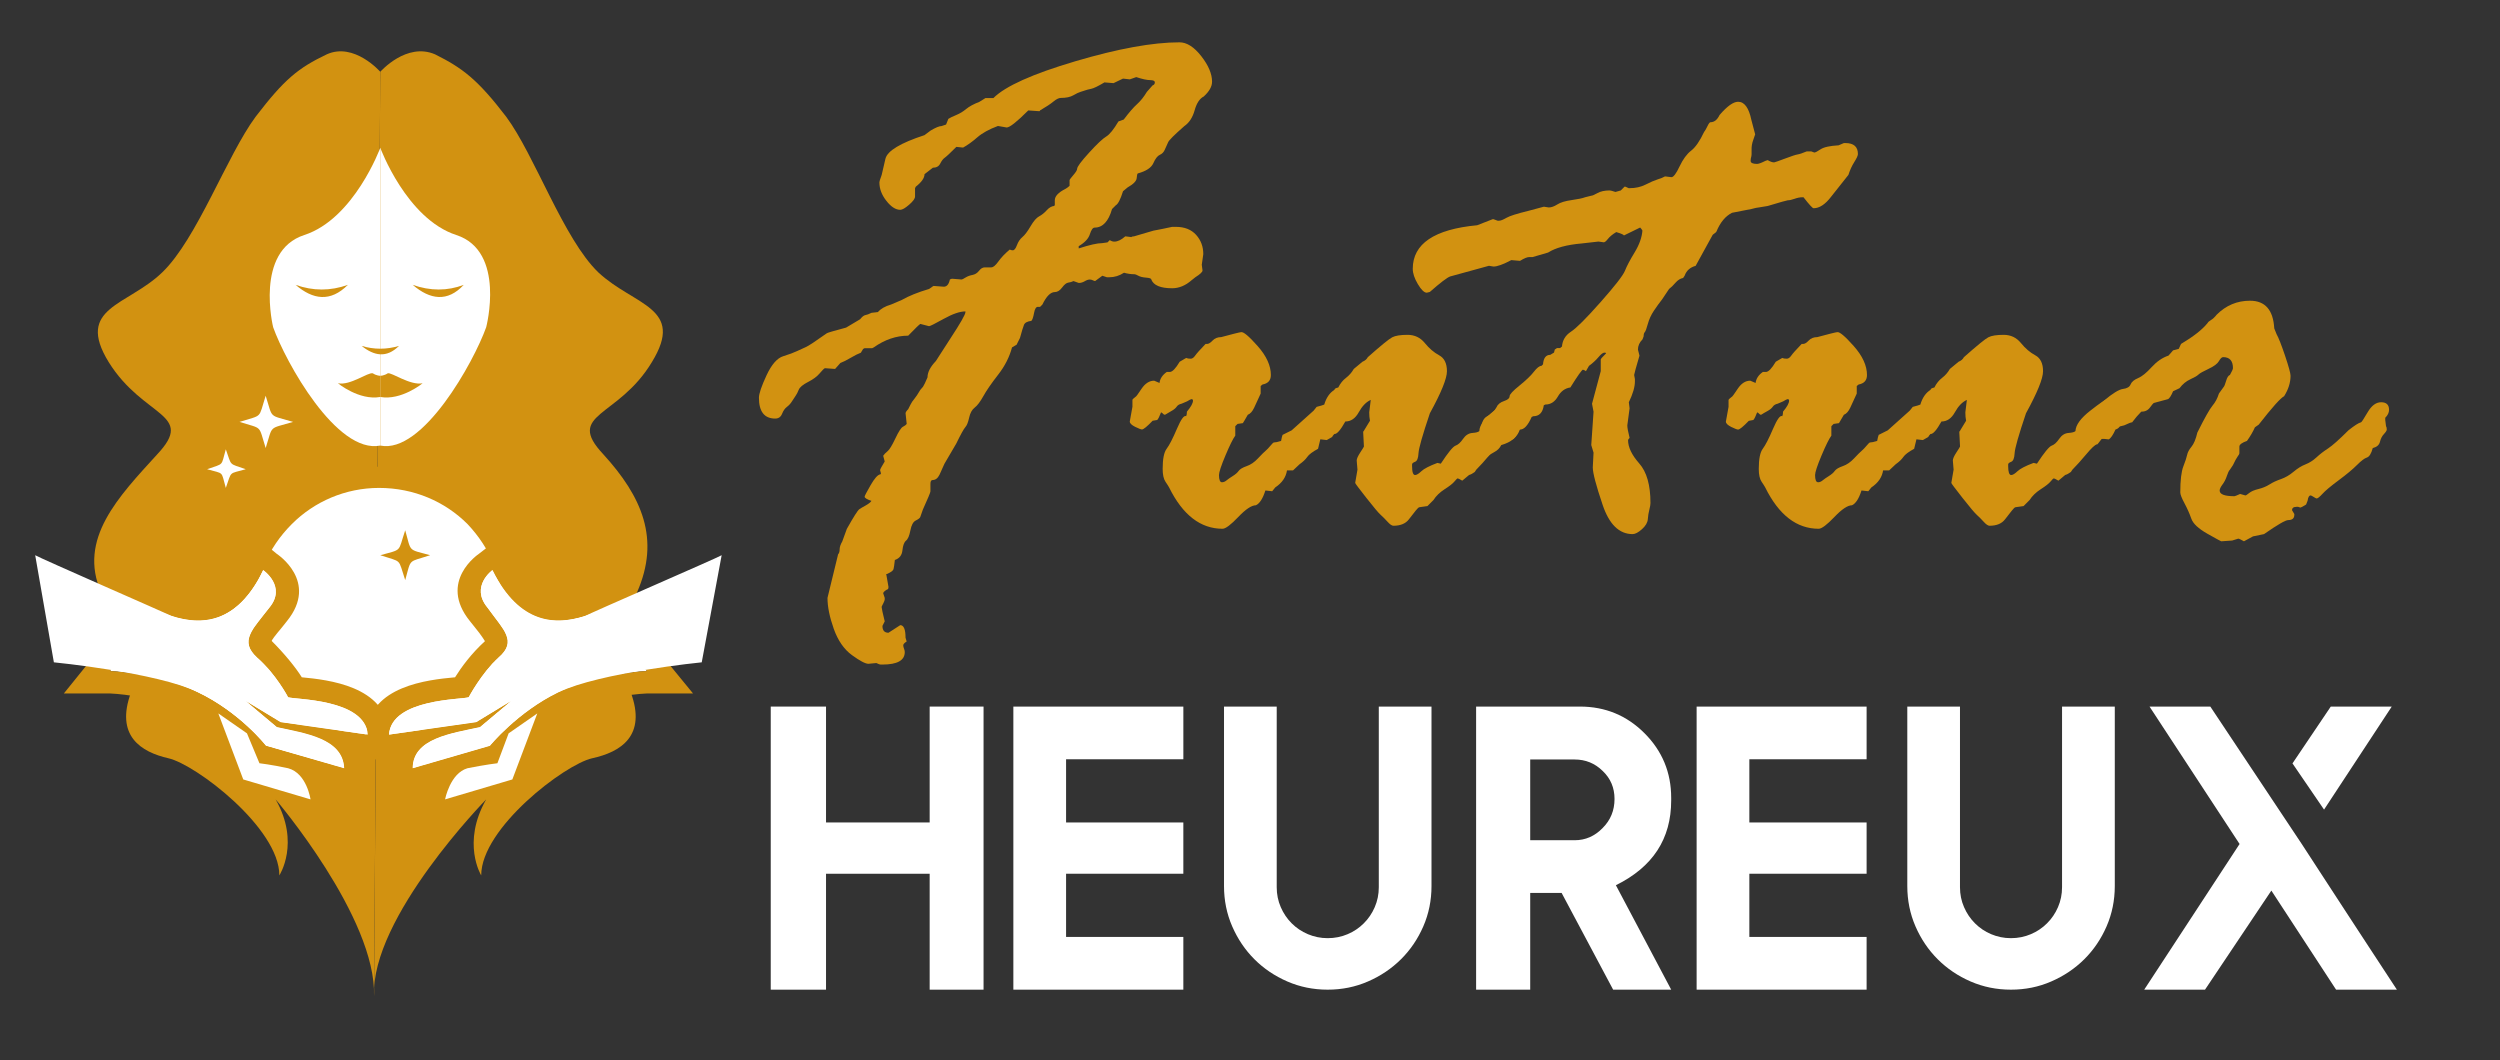
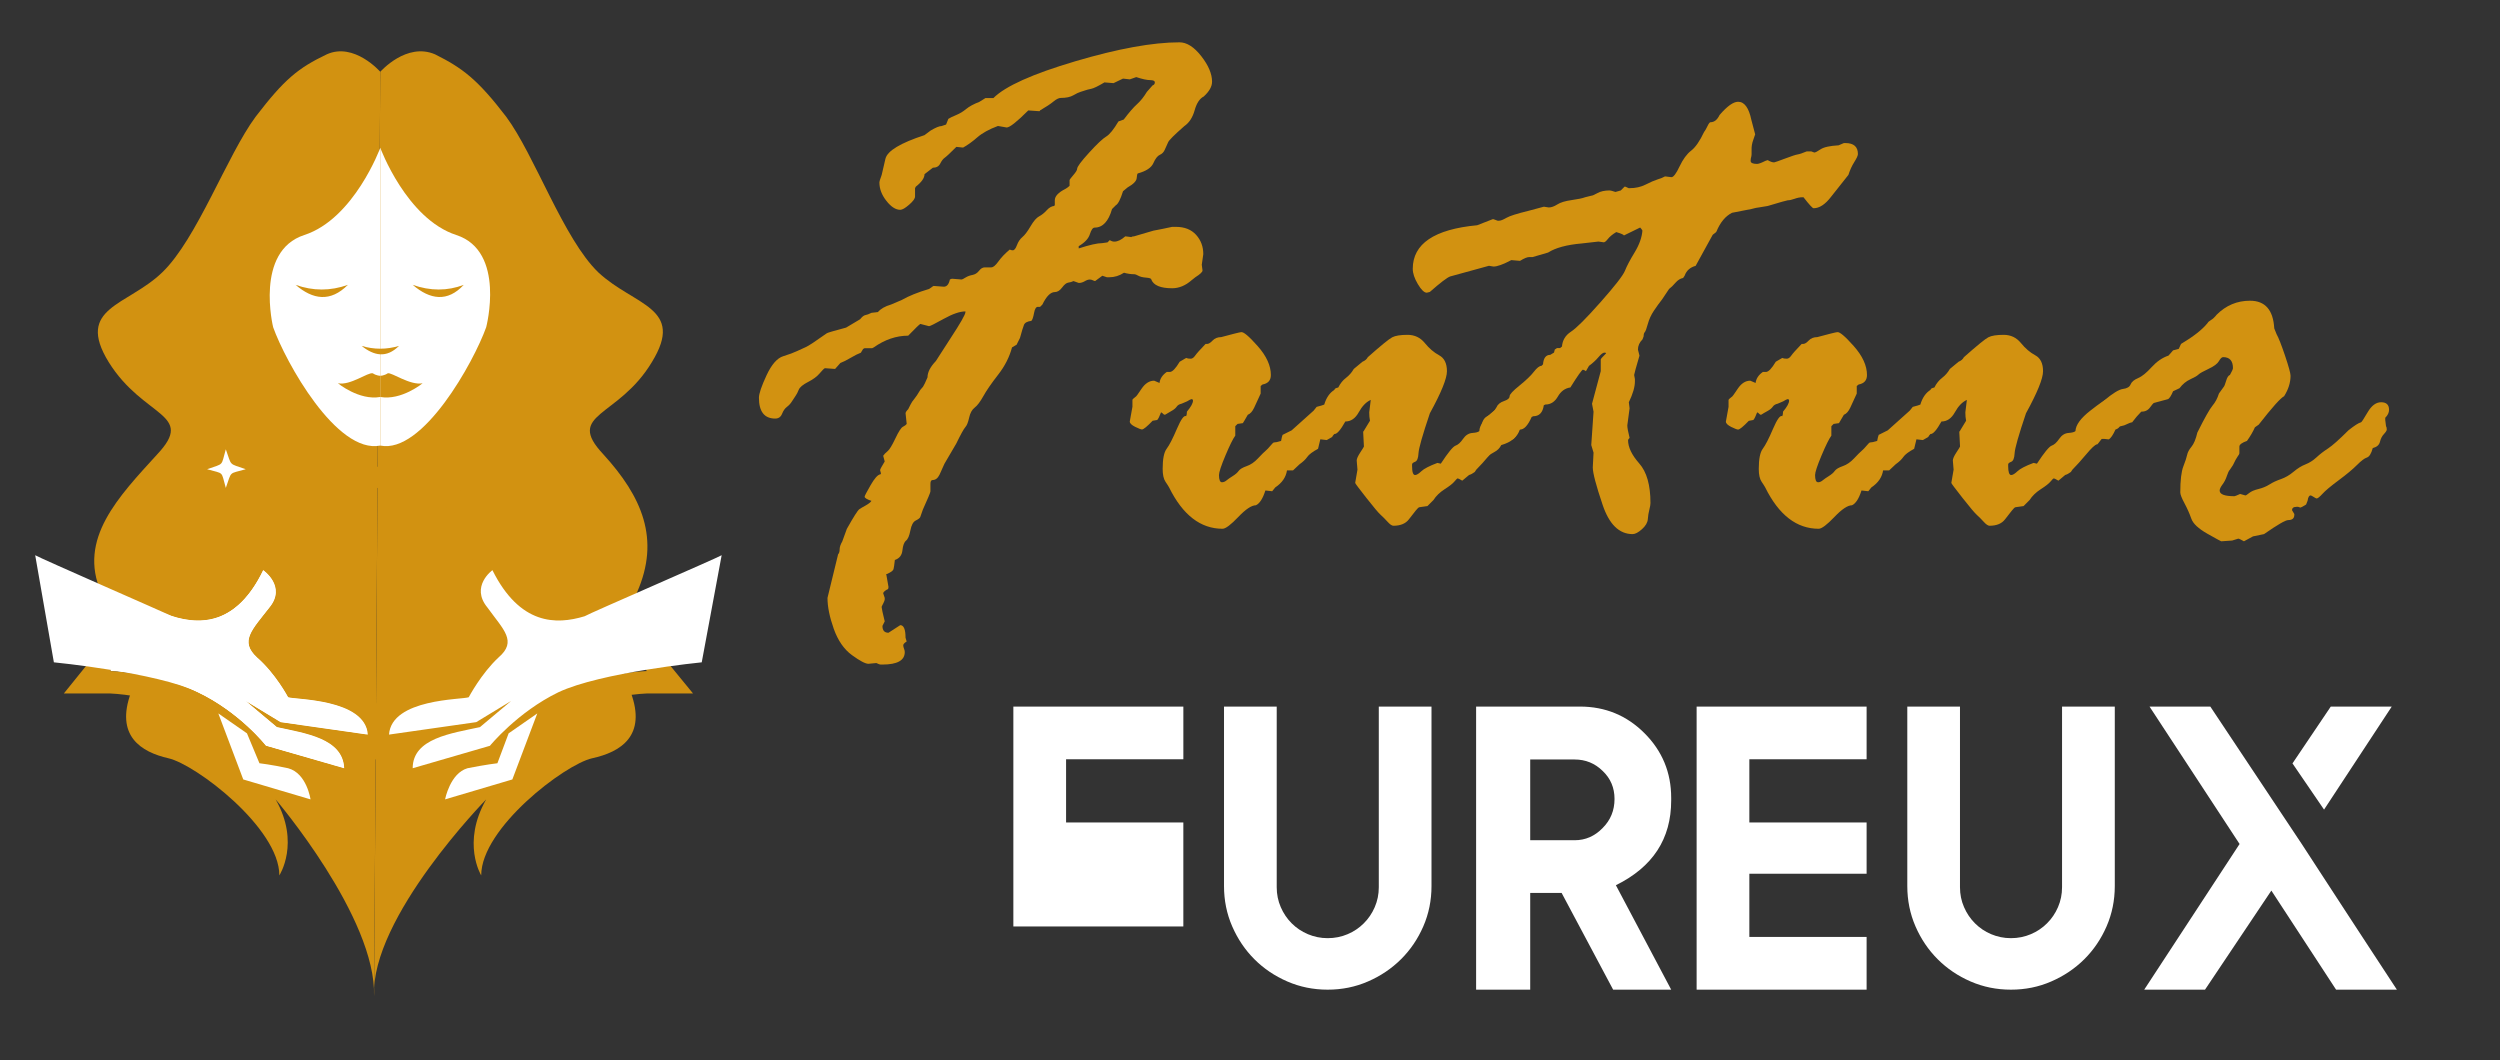
<svg xmlns="http://www.w3.org/2000/svg" version="1.1" id="Calque_1" x="0px" y="0px" width="141.5px" height="60px" viewBox="0 0 141.5 60" enable-background="new 0 0 141.5 60" xml:space="preserve">
  <rect x="0" y="0" width="141.5" height="60" fill="#333333" stroke="none" />
  <path fill-rule="evenodd" clip-rule="evenodd" fill="#D29211" d="M21.524,4.064c0,0,1.481-1.692,3.103-0.987  c1.552,0.776,2.398,1.41,4.02,3.526c1.622,2.186,3.243,6.911,5.218,8.814c2.045,1.904,4.936,1.975,3.032,5.077  c-1.903,3.173-4.936,2.891-2.75,5.219c2.186,2.397,3.244,4.795,1.904,7.826c-1.41,3.104-1.27,3.104-0.353,5.642  c0.917,2.468-0.564,3.385-2.186,3.738c-1.551,0.353-6.276,3.948-6.276,6.628c0,0-1.128-1.834,0.283-4.302  c0,0-6.559,6.699-6.347,11.142L21.524,4.064z" />
  <path fill-rule="evenodd" clip-rule="evenodd" fill="#D29211" d="M21.524,4.064c0,0-1.48-1.692-3.032-0.987  c-1.622,0.776-2.398,1.41-4.02,3.526c-1.622,2.186-3.314,6.911-5.289,8.814c-1.974,1.904-4.936,1.975-3.032,5.077  c1.974,3.173,4.936,2.891,2.75,5.219c-2.186,2.397-4.513,4.795-3.173,7.826c1.41,3.104,2.609,3.104,1.692,5.642  c-0.917,2.468,0.564,3.385,2.116,3.738c1.551,0.353,6.275,3.948,6.275,6.628c0,0,1.199-1.834-0.211-4.302  c0,0,5.712,6.699,5.57,11.142L21.524,4.064z" />
  <path fill-rule="evenodd" clip-rule="evenodd" fill="#FFFFFF" d="M21.524,8.366c0,0,1.481,4.019,4.302,4.936  c2.821,0.917,1.693,5.218,1.693,5.218c-0.705,1.975-3.597,7.193-5.995,6.699V8.366z" />
  <path fill-rule="evenodd" clip-rule="evenodd" fill="#FFFFFF" d="M21.524,8.366c0,0-1.48,4.019-4.301,4.936  c-2.821,0.917-1.763,5.218-1.763,5.218c0.705,1.975,3.596,7.193,6.064,6.699V8.366z" />
  <path fill-rule="evenodd" clip-rule="evenodd" fill="#D29211" d="M21.524,21.27c0,0,0.212,0,0.423-0.141  c0.212-0.071,1.269,0.705,1.974,0.564c0,0-1.199,0.987-2.397,0.776V21.27z" />
  <path fill-rule="evenodd" clip-rule="evenodd" fill="#D29211" d="M21.524,21.27c0,0-0.211,0-0.423-0.141  c-0.282-0.071-1.269,0.705-1.975,0.564c0,0,1.199,0.987,2.397,0.776V21.27z" />
  <path fill-rule="evenodd" clip-rule="evenodd" fill="#D29211" d="M20.467,19.578c0.705,0.564,1.41,0.705,2.115,0  C21.877,19.789,21.172,19.789,20.467,19.578L20.467,19.578z" />
  <path fill-rule="evenodd" clip-rule="evenodd" fill="#D29211" d="M23.358,16.122c0.987,0.847,1.975,0.988,2.891,0  C25.333,16.475,24.345,16.475,23.358,16.122L23.358,16.122z" />
  <path fill-rule="evenodd" clip-rule="evenodd" fill="#D29211" d="M16.73,16.122c0.987,0.847,1.974,0.988,2.961,0  C18.704,16.475,17.717,16.475,16.73,16.122L16.73,16.122z" />
-   <path fill-rule="evenodd" clip-rule="evenodd" fill="#FFFFFF" d="M21.454,26.982c4.301,0,7.687,3.456,7.687,7.687  c0,4.23-3.385,7.686-7.687,7.686c-4.231,0-7.686-3.455-7.686-7.686C13.768,30.438,17.223,26.982,21.454,26.982L21.454,26.982z" />
  <path fill="#D29211" d="M21.454,26.417c2.327,0,4.372,0.917,5.924,2.397c1.48,1.481,2.397,3.596,2.397,5.854  c0,2.326-0.917,4.371-2.397,5.923c-1.552,1.48-3.597,2.397-5.924,2.397c-2.256,0-4.372-0.917-5.853-2.397  c-1.481-1.552-2.398-3.597-2.398-5.923c0-2.258,0.917-4.373,2.398-5.854C17.082,27.334,19.198,26.417,21.454,26.417L21.454,26.417z   M26.461,29.662c-1.27-1.271-3.033-2.046-5.007-2.046c-1.904,0-3.667,0.775-4.936,2.046c-1.34,1.339-2.116,3.102-2.116,5.007  c0,1.974,0.847,3.736,2.116,5.006c1.269,1.269,3.032,2.045,4.936,2.045c1.974,0,3.737-0.776,5.007-2.045  c1.269-1.27,2.044-3.032,2.044-5.006C28.505,32.764,27.73,31.001,26.461,29.662L26.461,29.662z" />
  <path fill-rule="evenodd" clip-rule="evenodd" fill="#FFFFFF" d="M9.043,34.598c1.622,0.705,4.09,1.27,5.853-2.327  c0,0,1.34,0.917,0.353,2.115c-0.987,1.27-1.693,1.904-0.706,2.821c1.058,0.916,1.763,2.256,1.763,2.256  c0.353,0.142,4.301,0.071,4.513,2.115l-4.936-0.705l-1.974-1.198l1.763,1.48c1.551,0.353,3.737,0.635,3.808,2.327l-4.442-1.27  c0,0-1.481-1.903-3.878-3.032c-2.327-1.128-4.936-1.198-4.936-1.198L9.043,34.598z" />
  <path fill-rule="evenodd" clip-rule="evenodd" fill="#D29211" d="M9.466,33.398c0.705,0.282,1.481,0.564,2.186,0.424  c0.705-0.142,1.481-0.705,2.116-2.046l0.705-1.41l1.199,0.987c0,0,2.397,1.552,0.564,3.808l-0.282,0.354  c-0.353,0.423-0.635,0.775-0.564,0.775c0.705,0.705,1.34,1.48,1.692,2.045c1.481,0.141,4.725,0.494,4.936,3.103l0.142,1.552  l-1.552-0.212c0.07,0.212,0.07,0.494,0.07,0.705l0.071,1.692l-6.064-1.764l-0.635-0.422c0,0-1.269-1.692-3.384-2.68  c-2.116-0.988-4.443-1.059-4.443-1.059H3.614l5.006-6.205L9.466,33.398z M14.896,32.271c0,0,1.34,0.917,0.353,2.115  c-0.987,1.27-1.693,1.904-0.706,2.821c1.058,0.916,1.763,2.256,1.763,2.256c0.353,0.142,4.301,0.071,4.513,2.115l-4.936-0.705  l-1.974-1.198l1.763,1.48c1.551,0.353,3.737,0.635,3.808,2.327l-4.442-1.27c0,0-1.481-1.903-3.878-3.032  c-2.327-1.128-4.936-1.198-4.936-1.198l2.821-3.385C10.666,35.303,13.133,35.867,14.896,32.271L14.896,32.271z" />
  <path fill-rule="evenodd" clip-rule="evenodd" fill="#D29211" d="M22.935,30.014c0.353,1.27,0.141,1.058,1.41,1.411  c-1.269,0.422-1.058,0.141-1.41,1.409c-0.423-1.269-0.142-0.987-1.411-1.409C22.793,31.071,22.512,31.283,22.935,30.014  L22.935,30.014z" />
  <path fill-rule="evenodd" clip-rule="evenodd" fill="#FFFFFF" d="M12.357,40.38l1.411,3.737l3.808,1.128c0,0-0.211-1.48-1.269-1.763  c-0.987-0.211-1.622-0.282-1.622-0.282l-0.706-1.692L12.357,40.38z" />
-   <path fill-rule="evenodd" clip-rule="evenodd" fill="#FFFFFF" d="M33.795,34.598c-1.692,0.705-4.161,1.27-5.924-2.327  c0,0-1.269,0.917-0.282,2.115c0.916,1.27,1.692,1.904,0.634,2.821c-0.987,0.916-1.692,2.256-1.692,2.256  c-0.353,0.142-4.372,0.071-4.513,2.115l4.937-0.705l1.974-1.198l-1.763,1.48c-1.622,0.353-3.808,0.635-3.808,2.327l4.372-1.27  c0,0,1.552-1.903,3.879-3.032c2.397-1.128,5.007-1.198,5.007-1.198L33.795,34.598z" />
  <path fill-rule="evenodd" clip-rule="evenodd" fill="#D29211" d="M26.531,39.463c-0.353,0.142-4.372,0.071-4.513,2.115l4.937-0.705  l1.974-1.198l-1.763,1.48c-1.622,0.353-3.808,0.635-3.808,2.327l4.372-1.27c0,0,1.552-1.903,3.879-3.032  c2.397-1.128,5.007-1.198,5.007-1.198l-2.821-3.385c-1.692,0.705-4.161,1.27-5.924-2.327c0,0-1.269,0.917-0.282,2.115  c0.916,1.27,1.692,1.904,0.634,2.821C27.236,38.123,26.531,39.463,26.531,39.463L26.531,39.463z M31.115,33.822  c0.705,0.141,1.552-0.142,2.187-0.424l0.846-0.353l5.077,6.205h-2.608c0,0-2.328,0.07-4.443,1.059  c-2.116,0.987-3.456,2.68-3.456,2.68l-0.634,0.422l-5.994,1.764v-1.692c0-0.211,0.071-0.493,0.071-0.705l-1.552,0.212l0.141-1.552  c0.211-2.608,3.456-2.962,5.006-3.103c0.353-0.564,0.917-1.34,1.693-2.045c0,0-0.212-0.353-0.564-0.775l-0.282-0.354  c-1.833-2.256,0.494-3.808,0.494-3.808l1.269-0.987l0.634,1.41C29.705,33.117,30.41,33.681,31.115,33.822L31.115,33.822z" />
  <path fill-rule="evenodd" clip-rule="evenodd" fill="#FFFFFF" d="M30.41,40.38l-1.411,3.737l-3.808,1.128c0,0,0.283-1.48,1.27-1.763  c1.058-0.211,1.692-0.282,1.692-0.282l0.635-1.692L30.41,40.38z" />
  <path fill-rule="evenodd" clip-rule="evenodd" fill="#FFFFFF" d="M12.781,27.616c-0.282-0.987-0.07-0.775-1.058-1.058  c0.987-0.352,0.775-0.141,1.058-1.128c0.353,0.987,0.141,0.776,1.128,1.128C12.921,26.841,13.133,26.629,12.781,27.616  L12.781,27.616z" />
-   <path fill-rule="evenodd" clip-rule="evenodd" fill="#FFFFFF" d="M15.037,25.36c-0.423-1.34-0.141-1.058-1.481-1.48  c1.34-0.423,1.058-0.142,1.481-1.481c0.423,1.339,0.141,1.058,1.551,1.481C15.178,24.302,15.46,24.02,15.037,25.36L15.037,25.36z" />
  <path fill-rule="evenodd" clip-rule="evenodd" fill="#FFFFFF" d="M40.846,31.425c-0.211,0.141-7.545,3.314-7.757,3.455  c-1.621,0.493-3.667,0.493-5.218-2.609c0,0-1.269,0.917-0.282,2.115c0.916,1.27,1.692,1.904,0.634,2.821  c-0.987,0.916-1.692,2.256-1.692,2.256c-0.353,0.142-4.372,0.071-4.513,2.115l4.937-0.705l1.974-1.198l-1.763,1.48  c-1.622,0.353-3.808,0.635-3.808,2.327l4.372-1.27c0,0,1.552-1.903,3.879-3.032c2.397-1.128,8.109-1.692,8.109-1.692L40.846,31.425z  " />
  <path fill-rule="evenodd" clip-rule="evenodd" fill="#FFFFFF" d="M1.992,31.425c0.211,0.141,7.475,3.314,7.757,3.455  c1.622,0.493,3.667,0.493,5.147-2.609c0,0,1.34,0.917,0.353,2.115c-0.987,1.27-1.693,1.904-0.706,2.821  c1.058,0.916,1.763,2.256,1.763,2.256c0.353,0.142,4.372,0.071,4.513,2.115l-4.936-0.705l-1.974-1.198l1.763,1.48  c1.622,0.353,3.737,0.635,3.808,2.327l-4.372-1.27c0,0-1.552-1.903-3.879-3.032c-2.397-1.128-8.18-1.692-8.18-1.692L1.992,31.425z" />
  <g>
-     <path fill="#FFFFFF" d="M55.669,39.992v16.023h-3.05v-6.561h-5.866v6.561h-3.129V39.992h3.129v6.559h5.866v-6.559H55.669z" />
-     <path fill="#FFFFFF" d="M66.978,39.992v2.982H60.34v3.576h6.637v2.904H60.34v3.576h6.637v2.984h-9.621V39.992H66.978z" />
+     <path fill="#FFFFFF" d="M66.978,39.992v2.982H60.34v3.576h6.637v2.904H60.34h6.637v2.984h-9.621V39.992H66.978z" />
    <path fill="#FFFFFF" d="M78.039,39.992h2.984v10.156c0,0.813-0.154,1.574-0.464,2.285s-0.73,1.332-1.263,1.861   c-0.533,0.529-1.154,0.947-1.866,1.256c-0.712,0.311-1.474,0.465-2.285,0.465s-1.573-0.154-2.285-0.465   c-0.712-0.309-1.331-0.727-1.86-1.256s-0.947-1.15-1.257-1.861s-0.464-1.473-0.464-2.285V39.992h2.983v10.225   c0,0.4,0.076,0.777,0.229,1.127c0.152,0.352,0.359,0.656,0.619,0.916c0.262,0.262,0.566,0.467,0.917,0.615S74.75,53.1,75.146,53.1   c0.402,0,0.778-0.076,1.129-0.225s0.655-0.354,0.916-0.615c0.261-0.26,0.468-0.564,0.62-0.916c0.152-0.35,0.229-0.727,0.229-1.127   V39.992z" />
    <path fill="#FFFFFF" d="M94.59,56.016h-3.286l-2.917-5.477H86.61v5.477h-3.062V39.992h5.877c1.431,0,2.648,0.502,3.654,1.508   s1.51,2.225,1.51,3.654v0.156c0,2.168-1.043,3.766-3.13,4.793L94.59,56.016z M89.125,47.557c0.61,0,1.139-0.23,1.586-0.693   c0.447-0.447,0.671-0.994,0.671-1.643c0-0.633-0.224-1.162-0.671-1.586c-0.439-0.432-0.969-0.648-1.586-0.648H86.61v4.57H89.125z" />
    <path fill="#FFFFFF" d="M105.65,39.992v2.982h-6.637v3.576h6.637v2.904h-6.637v3.576h6.637v2.984h-9.621V39.992H105.65z" />
    <path fill="#FFFFFF" d="M116.713,39.992h2.984v10.156c0,0.813-0.156,1.574-0.465,2.285s-0.73,1.332-1.262,1.861   c-0.533,0.529-1.156,0.947-1.867,1.256c-0.711,0.311-1.473,0.465-2.285,0.465c-0.811,0-1.572-0.154-2.285-0.465   c-0.711-0.309-1.33-0.727-1.859-1.256s-0.949-1.15-1.258-1.861s-0.463-1.473-0.463-2.285V39.992h2.982v10.225   c0,0.4,0.076,0.777,0.23,1.127c0.152,0.352,0.359,0.656,0.619,0.916c0.262,0.262,0.566,0.467,0.916,0.615s0.723,0.225,1.117,0.225   c0.402,0,0.779-0.076,1.129-0.225s0.656-0.354,0.916-0.615c0.262-0.26,0.469-0.564,0.621-0.916c0.152-0.35,0.229-0.727,0.229-1.127   V39.992z" />
    <path fill="#FFFFFF" d="M135.664,56.016h-3.441l-3.664-5.609l-3.756,5.609h-3.441l5.398-8.246l-5.096-7.777h3.441l5.174,7.777   c0.998,1.533,1.801,2.768,2.408,3.697c0.605,0.932,1.025,1.572,1.256,1.922L135.664,56.016z M131.541,45.824l-1.787-2.615   l2.168-3.217h3.451L131.541,45.824z" />
  </g>
  <g>
    <path fill="#D29211" d="M47.266,20.882l-0.579-0.043c-0.057,0.029-0.157,0.129-0.3,0.3c-0.144,0.172-0.361,0.333-0.654,0.482   c-0.293,0.15-0.468,0.298-0.525,0.44c-0.057,0.144-0.114,0.254-0.171,0.333c-0.058,0.078-0.125,0.182-0.204,0.311   c-0.079,0.129-0.175,0.236-0.29,0.322c-0.115,0.085-0.208,0.217-0.279,0.396c-0.072,0.179-0.2,0.268-0.386,0.268   c-0.614,0-0.922-0.393-0.922-1.18c0-0.229,0.143-0.65,0.429-1.266c0.286-0.614,0.601-0.976,0.944-1.083   c0.343-0.107,0.604-0.204,0.783-0.29c0.179-0.085,0.343-0.161,0.493-0.225c0.15-0.064,0.547-0.325,1.19-0.783   c0.029-0.028,0.393-0.136,1.094-0.322l0.793-0.472c0.114-0.143,0.214-0.222,0.3-0.236c0.086-0.014,0.2-0.057,0.343-0.128   l0.365-0.043c0.157-0.186,0.407-0.329,0.75-0.429l0.601-0.257c0.4-0.229,0.915-0.436,1.544-0.622l0.128-0.085   c0.029-0.029,0.071-0.057,0.129-0.086l0.579,0.043c0.171,0,0.286-0.136,0.343-0.408c0.057-0.028,0.1-0.043,0.128-0.043l0.536,0.043   c0.029,0,0.1-0.035,0.215-0.107c0.114-0.072,0.247-0.122,0.396-0.15c0.15-0.028,0.275-0.107,0.375-0.236   c0.1-0.129,0.207-0.193,0.322-0.193h0.365c0.114,0,0.25-0.111,0.407-0.333s0.372-0.447,0.644-0.676   c0.057,0.029,0.114,0.043,0.171,0.043c0.086,0,0.165-0.097,0.236-0.29c0.071-0.193,0.175-0.347,0.311-0.461   c0.136-0.115,0.29-0.318,0.461-0.611c0.171-0.293,0.333-0.479,0.482-0.558c0.15-0.079,0.293-0.193,0.429-0.343   c0.136-0.15,0.275-0.232,0.418-0.247l0.043-0.043v-0.279c0-0.229,0.2-0.443,0.6-0.644c0.057-0.028,0.136-0.086,0.236-0.172v-0.321   c0-0.029,0.071-0.125,0.214-0.29c0.143-0.165,0.214-0.282,0.214-0.354c0-0.114,0.225-0.418,0.676-0.912   c0.45-0.493,0.772-0.797,0.966-0.912c0.192-0.114,0.425-0.4,0.696-0.858l0.3-0.107c0.301-0.4,0.551-0.689,0.752-0.869   c0.199-0.179,0.385-0.411,0.557-0.697l0.322-0.365c0.086-0.028,0.129-0.086,0.129-0.171c0-0.086-0.086-0.129-0.258-0.129   c-0.186,0-0.45-0.057-0.793-0.171l-0.365,0.128l-0.386-0.043l-0.536,0.257l-0.515-0.042c-0.358,0.214-0.608,0.336-0.751,0.364   c-0.143,0.029-0.254,0.058-0.333,0.086c-0.079,0.029-0.168,0.057-0.268,0.086s-0.236,0.093-0.407,0.193   c-0.172,0.1-0.408,0.15-0.708,0.15c-0.115,0-0.254,0.068-0.418,0.204s-0.418,0.304-0.761,0.504c0,0.029-0.014,0.043-0.043,0.043   l-0.622-0.043c-0.643,0.644-1.051,0.965-1.222,0.965l-0.494-0.086c-0.5,0.186-0.89,0.4-1.169,0.644s-0.547,0.437-0.804,0.579   L54.13,8.313c-0.343,0.343-0.561,0.547-0.654,0.611c-0.093,0.064-0.179,0.175-0.258,0.333S53,9.493,52.8,9.493l-0.472,0.365   c0,0.214-0.165,0.45-0.494,0.708l-0.043,0.086v0.472c0,0.115-0.111,0.268-0.333,0.461c-0.222,0.193-0.39,0.29-0.504,0.29   c-0.257,0-0.519-0.168-0.783-0.504c-0.265-0.336-0.397-0.683-0.397-1.041c0-0.057,0.043-0.2,0.129-0.429l0.214-0.922   c0.114-0.443,0.851-0.887,2.209-1.33l0.343-0.257c0.286-0.171,0.494-0.257,0.622-0.257l0.257-0.086l0.129-0.322   c0.086-0.057,0.232-0.128,0.439-0.214c0.208-0.085,0.397-0.2,0.568-0.343c0.172-0.143,0.422-0.279,0.751-0.407l0.343-0.214h0.45   c0.672-0.672,2.216-1.366,4.633-2.081s4.383-1.073,5.898-1.073c0.415,0,0.825,0.261,1.233,0.783s0.611,1.004,0.611,1.448   c0,0.271-0.158,0.55-0.472,0.836c-0.229,0.115-0.401,0.375-0.515,0.783c-0.115,0.408-0.309,0.705-0.58,0.89   c-0.571,0.5-0.879,0.808-0.922,0.922l-0.193,0.429c-0.057,0.129-0.149,0.222-0.278,0.279c-0.128,0.057-0.251,0.214-0.364,0.472   c-0.115,0.257-0.408,0.45-0.879,0.579c-0.029,0.014-0.051,0.104-0.064,0.268c-0.015,0.165-0.187,0.34-0.516,0.525l-0.257,0.214   c-0.144,0.458-0.278,0.723-0.407,0.794l-0.215,0.214c-0.2,0.701-0.529,1.051-0.987,1.051c-0.1,0-0.189,0.125-0.268,0.375   c-0.079,0.25-0.29,0.476-0.632,0.676v0.128c0.614-0.2,1.057-0.3,1.33-0.3l0.3-0.042l0.129-0.129   c0.086,0.057,0.172,0.086,0.258,0.086c0.186,0,0.393-0.1,0.622-0.3l0.344,0.043c0.028-0.029,0.079-0.043,0.151-0.043l1.098-0.322   c0.315-0.057,0.667-0.129,1.055-0.214h0.215c0.488,0,0.868,0.15,1.141,0.45c0.273,0.3,0.409,0.665,0.409,1.094l-0.086,0.601   l0.043,0.322c0,0.086-0.136,0.214-0.408,0.386l-0.215,0.171c-0.344,0.3-0.708,0.451-1.095,0.451c-0.659,0-1.053-0.165-1.182-0.494   c0-0.057-0.097-0.093-0.291-0.107c-0.193-0.014-0.34-0.05-0.439-0.107c-0.101-0.057-0.18-0.086-0.236-0.086   c-0.186,0-0.379-0.028-0.58-0.085c-0.258,0.171-0.537,0.257-0.838,0.257h-0.129l-0.258-0.086l-0.408,0.3   c-0.029,0-0.072-0.014-0.129-0.043c-0.057-0.028-0.115-0.043-0.172-0.043c-0.085,0-0.183,0.032-0.29,0.097   c-0.108,0.064-0.219,0.097-0.333,0.097l-0.301-0.107c-0.086,0.043-0.183,0.072-0.29,0.086s-0.226,0.107-0.354,0.279   c-0.129,0.171-0.265,0.257-0.408,0.257c-0.244,0-0.48,0.236-0.709,0.708l-0.129,0.129h-0.129c-0.101,0-0.172,0.118-0.215,0.354   s-0.093,0.383-0.15,0.439c-0.229,0.029-0.369,0.104-0.419,0.226s-0.125,0.368-0.226,0.74l-0.193,0.386l-0.258,0.15   c-0.144,0.543-0.405,1.059-0.784,1.544c-0.379,0.486-0.659,0.891-0.837,1.213c-0.179,0.321-0.344,0.539-0.494,0.653   s-0.254,0.304-0.312,0.568s-0.129,0.444-0.215,0.536c-0.086,0.094-0.258,0.404-0.516,0.934l-0.666,1.137l-0.279,0.621   c-0.1,0.201-0.229,0.301-0.386,0.301c-0.086,0-0.129,0.072-0.129,0.215v0.429c0,0.058-0.143,0.4-0.428,1.03l-0.15,0.428   c-0.029,0.059-0.114,0.122-0.257,0.193c-0.143,0.072-0.243,0.258-0.3,0.559c-0.057,0.3-0.139,0.492-0.246,0.578   c-0.107,0.086-0.175,0.269-0.204,0.547c-0.028,0.279-0.171,0.461-0.428,0.547c-0.029,0.258-0.054,0.43-0.075,0.516   s-0.146,0.178-0.375,0.278H50.16l0.128,0.729c0,0.1-0.029,0.15-0.085,0.15c-0.143,0.086-0.214,0.156-0.214,0.214l0.086,0.258v0.085   c0,0.058-0.058,0.193-0.172,0.408v0.043c0,0.057,0.057,0.322,0.172,0.793l-0.129,0.258c0,0.258,0.114,0.387,0.343,0.387l0.664-0.43   c0.2,0,0.3,0.236,0.3,0.709l0.064,0.215c-0.129,0.084-0.193,0.156-0.193,0.213c0,0.059,0.014,0.121,0.043,0.193   c0.028,0.072,0.043,0.137,0.043,0.193c0,0.473-0.421,0.707-1.264,0.707H49.86c-0.058,0-0.144-0.027-0.258-0.086l-0.45,0.043   c-0.171,0-0.482-0.164-0.933-0.492c-0.45-0.33-0.793-0.826-1.029-1.49c-0.236-0.666-0.354-1.249-0.354-1.749l0.601-2.467   c0.057-0.058,0.086-0.149,0.086-0.278s0.05-0.279,0.15-0.451l0.257-0.707c0.386-0.688,0.622-1.059,0.708-1.115   c0.085-0.058,0.207-0.129,0.364-0.215s0.265-0.172,0.322-0.258c-0.257-0.086-0.386-0.164-0.386-0.236   c0-0.043,0.11-0.257,0.333-0.643c0.221-0.387,0.404-0.594,0.547-0.622c0.028,0,0.043-0.015,0.043-0.043s-0.015-0.086-0.043-0.172   v-0.043c0-0.028,0.085-0.186,0.257-0.472l-0.086-0.322c0.057-0.086,0.14-0.171,0.247-0.257c0.107-0.086,0.254-0.325,0.44-0.719   c0.186-0.394,0.329-0.614,0.429-0.665c0.1-0.05,0.172-0.104,0.215-0.16l-0.064-0.602c0-0.057,0.05-0.135,0.15-0.235l0.129-0.257   c0.057-0.115,0.128-0.223,0.214-0.322s0.2-0.271,0.343-0.515l0.15-0.172c0.057-0.085,0.143-0.265,0.257-0.536   c0-0.285,0.157-0.593,0.472-0.922l0.815-1.265c0.572-0.872,0.858-1.373,0.858-1.501v-0.043c-0.314,0-0.722,0.14-1.223,0.418   s-0.779,0.418-0.836,0.418l-0.493-0.128c-0.057,0.029-0.286,0.25-0.687,0.665c-0.672,0-1.323,0.222-1.952,0.665l-0.085,0.043   h-0.429l-0.085,0.043l-0.129,0.214c-0.157,0.057-0.351,0.154-0.579,0.29c-0.229,0.136-0.421,0.232-0.579,0.29L47.266,20.882z" />
    <path fill="#D29211" d="M65.326,21.547l0.303,0.129c0.028-0.243,0.165-0.451,0.409-0.623h0.173c0.143,0,0.33-0.192,0.56-0.579   l0.366-0.214c0.057,0.029,0.144,0.043,0.259,0.043c0.085,0,0.168-0.057,0.247-0.171c0.079-0.115,0.276-0.336,0.593-0.665h0.087   c0.086,0,0.189-0.064,0.312-0.193c0.122-0.128,0.284-0.193,0.485-0.193l0.732-0.193c0.229-0.057,0.357-0.086,0.387-0.086   c0.128-0.043,0.442,0.218,0.943,0.783c0.5,0.565,0.75,1.112,0.75,1.641c0,0.301-0.157,0.479-0.472,0.537l-0.106,0.086v0.428   l-0.365,0.794c-0.1,0.215-0.222,0.351-0.365,0.407c-0.128,0.229-0.221,0.387-0.278,0.473l-0.3,0.043l-0.129,0.129v0.535   c-0.129,0.172-0.314,0.547-0.558,1.127c-0.243,0.578-0.364,0.947-0.364,1.104c0,0.272,0.057,0.408,0.171,0.408   c0.086,0,0.172-0.035,0.257-0.107c0.086-0.071,0.205-0.153,0.354-0.246c0.15-0.094,0.261-0.189,0.332-0.29   c0.071-0.1,0.222-0.189,0.45-0.269c0.229-0.078,0.443-0.225,0.643-0.439c0.201-0.215,0.344-0.357,0.43-0.429   s0.178-0.168,0.278-0.29c0.101-0.121,0.164-0.182,0.192-0.182c0.086,0,0.222-0.029,0.408-0.086   c0.027-0.157,0.057-0.271,0.085-0.344l0.515-0.257l1.243-1.115l0.171-0.214c0.229-0.058,0.372-0.101,0.43-0.129   c0.113-0.387,0.307-0.666,0.578-0.837c0-0.058,0.071-0.101,0.215-0.129c0.113-0.229,0.26-0.411,0.439-0.547   c0.178-0.136,0.324-0.304,0.439-0.504l0.492-0.408c0.143-0.057,0.243-0.143,0.301-0.257c0.742-0.657,1.203-1.033,1.382-1.126   c0.179-0.093,0.468-0.139,0.868-0.139s0.725,0.154,0.975,0.461c0.25,0.308,0.522,0.54,0.815,0.697s0.44,0.458,0.44,0.901   c0,0.415-0.322,1.208-0.966,2.38c-0.415,1.23-0.63,1.984-0.644,2.264s-0.078,0.439-0.193,0.482   c-0.114,0.043-0.171,0.094-0.171,0.15v0.086c0,0.343,0.057,0.514,0.171,0.514c0.086,0,0.204-0.07,0.354-0.214   c0.149-0.143,0.453-0.3,0.91-0.472l0.192,0.043c0.412-0.629,0.69-0.969,0.834-1.02c0.142-0.049,0.284-0.178,0.427-0.386   c0.143-0.207,0.317-0.317,0.524-0.332c0.205-0.015,0.338-0.05,0.395-0.107c0.014-0.343,0.295-0.729,0.844-1.158   s0.866-0.644,0.951-0.644c0.143,0,0.257,0.107,0.342,0.322c0.086,0.214,0.176,0.361,0.268,0.439   c0.093,0.078,0.139,0.146,0.139,0.203v0.387c0,0.186-0.092,0.308-0.277,0.364c-0.143,0.315-0.271,0.501-0.386,0.558l-0.385-0.043   c-0.071,0.086-0.132,0.164-0.183,0.236c-0.05,0.071-0.082,0.1-0.096,0.086c-0.114,0.028-0.318,0.218-0.61,0.568   c-0.292,0.35-0.553,0.64-0.781,0.868l-0.085,0.129c-0.115,0.086-0.222,0.144-0.321,0.171l-0.386,0.322   c-0.143-0.086-0.229-0.129-0.256-0.129c-0.029,0-0.09,0.058-0.183,0.172c-0.093,0.115-0.278,0.262-0.557,0.439   c-0.278,0.18-0.489,0.383-0.631,0.611l-0.343,0.344l-0.449,0.064c-0.043,0-0.114,0.064-0.215,0.192l-0.385,0.493   c-0.186,0.244-0.479,0.365-0.877,0.365c-0.086,0-0.197-0.075-0.332-0.226c-0.136-0.149-0.264-0.278-0.385-0.386   c-0.122-0.107-0.394-0.43-0.814-0.965c-0.422-0.537-0.633-0.818-0.633-0.848l0.129-0.751l-0.043-0.515   c0-0.1,0.068-0.254,0.204-0.461s0.204-0.318,0.204-0.332l-0.043-0.837c0.027-0.028,0.057-0.071,0.086-0.129l0.3-0.493   c-0.028-0.143-0.043-0.301-0.043-0.473l0.086-0.707c-0.258,0.115-0.483,0.347-0.677,0.697c-0.192,0.35-0.446,0.525-0.761,0.525   c-0.272,0.486-0.479,0.723-0.622,0.707c-0.058,0.059-0.101,0.115-0.129,0.172l-0.301,0.172l-0.364-0.043l-0.129,0.536   c-0.315,0.172-0.519,0.325-0.611,0.462c-0.093,0.136-0.239,0.275-0.44,0.418l-0.364,0.343h-0.343   c-0.058,0.386-0.279,0.708-0.666,0.966l-0.172,0.214l-0.385-0.043c-0.145,0.458-0.322,0.737-0.537,0.837   c-0.244,0-0.576,0.222-0.998,0.664c-0.422,0.443-0.719,0.666-0.89,0.666c-1.245,0-2.253-0.779-3.024-2.338   c-0.029-0.058-0.098-0.164-0.205-0.322c-0.106-0.157-0.16-0.4-0.16-0.729c0-0.559,0.074-0.938,0.225-1.138s0.344-0.575,0.58-1.126   c0.235-0.551,0.41-0.789,0.525-0.719c0.028-0.057,0.043-0.143,0.043-0.257c0.229-0.271,0.343-0.479,0.343-0.622   c0-0.057-0.028-0.086-0.086-0.086c-0.028,0-0.114,0.043-0.257,0.129l-0.303,0.129c-0.129,0.028-0.223,0.086-0.279,0.172   c-0.059,0.085-0.158,0.168-0.303,0.246c-0.143,0.078-0.258,0.146-0.344,0.203h-0.064c-0.087-0.086-0.145-0.129-0.173-0.129   c-0.087,0.229-0.158,0.373-0.216,0.43l-0.259,0.043c-0.315,0.329-0.517,0.493-0.604,0.493c-0.058,0-0.187-0.05-0.388-0.149   c-0.201-0.101-0.302-0.201-0.302-0.301l0.151-0.836v-0.387c0-0.028,0.057-0.086,0.172-0.172c0.028,0,0.144-0.153,0.345-0.461   C64.817,21.701,65.055,21.547,65.326,21.547z" />
    <path fill="#D29211" d="M91.435,10.865l0.3-0.085l0.215-0.215h0.043l0.193,0.086h0.043c0.342,0,0.646-0.068,0.914-0.204   c0.266-0.136,0.49-0.232,0.67-0.29c0.182-0.057,0.293-0.1,0.336-0.129c0.045-0.028,0.08-0.043,0.109-0.043l0.346,0.043   c0.115,0,0.27-0.204,0.461-0.611c0.193-0.407,0.412-0.704,0.654-0.89c0.242-0.186,0.486-0.536,0.729-1.051   c0.057-0.071,0.121-0.182,0.193-0.333c0.072-0.15,0.129-0.225,0.172-0.225c0.215,0,0.385-0.136,0.514-0.408   c0.43-0.5,0.779-0.75,1.051-0.75c0.357,0,0.607,0.343,0.75,1.029l0.215,0.815c0,0.015-0.037,0.118-0.107,0.311   c-0.072,0.193-0.104,0.386-0.096,0.579c0.006,0.193,0,0.322-0.021,0.386s-0.033,0.14-0.033,0.225c0,0.115,0.121,0.172,0.365,0.172   c0.086,0,0.242-0.057,0.471-0.172l0.129-0.043c0.143,0.086,0.266,0.129,0.365,0.129c0.027,0,0.232-0.071,0.611-0.214   s0.617-0.222,0.719-0.236c0.1-0.014,0.271-0.072,0.514-0.172h0.258l0.172,0.064c0.057,0,0.176-0.061,0.354-0.182   c0.18-0.122,0.518-0.197,1.02-0.226l0.301-0.128h0.084c0.473,0,0.709,0.208,0.709,0.622c0,0.085-0.068,0.236-0.203,0.45   c-0.137,0.214-0.248,0.458-0.334,0.729l-0.986,1.244c-0.328,0.429-0.658,0.644-0.986,0.644c-0.057,0-0.236-0.193-0.537-0.579   c0-0.028-0.027-0.043-0.084-0.043c-0.145,0-0.295,0.029-0.451,0.086c-0.158,0.057-0.287,0.086-0.387,0.086   c-0.043,0-0.422,0.107-1.137,0.322l-0.514,0.085c-0.059,0-0.193,0.029-0.408,0.086l-1.096,0.214   c-0.371,0.186-0.664,0.536-0.879,1.051c0,0.029-0.072,0.093-0.215,0.193l-0.967,1.759c-0.314,0.086-0.523,0.272-0.623,0.558   l-0.086,0.129c-0.156,0.029-0.301,0.118-0.43,0.268c-0.129,0.15-0.25,0.268-0.365,0.354l-0.387,0.579   c-0.158,0.201-0.314,0.418-0.473,0.654s-0.271,0.486-0.344,0.751s-0.129,0.418-0.172,0.461s-0.064,0.122-0.064,0.236l-0.064,0.172   c-0.172,0.171-0.258,0.364-0.258,0.579l0.086,0.343c-0.201,0.686-0.301,1.05-0.301,1.093c0,0.029,0.014,0.107,0.043,0.236v0.129   c0,0.314-0.115,0.707-0.344,1.18l0.043,0.343l-0.129,0.966c0,0.129,0.043,0.364,0.129,0.707c-0.058,0.058-0.086,0.101-0.086,0.129   c0,0.4,0.211,0.84,0.633,1.319c0.424,0.479,0.635,1.226,0.635,2.241c0,0.086-0.021,0.211-0.064,0.375   c-0.043,0.165-0.072,0.344-0.086,0.537c-0.014,0.192-0.125,0.383-0.332,0.568c-0.209,0.186-0.385,0.278-0.527,0.278   c-0.76,0-1.325-0.55-1.697-1.651c-0.373-1.102-0.559-1.809-0.559-2.123l0.043-0.837l-0.129-0.429l0.129-1.888l-0.086-0.45   l0.494-1.845v-0.665c0-0.029,0.1-0.143,0.301-0.343c0-0.028-0.029-0.043-0.086-0.043c-0.086,0-0.201,0.086-0.344,0.257   c-0.144,0.172-0.322,0.336-0.537,0.494l-0.172,0.3c-0.029-0.029-0.086-0.057-0.172-0.086c-0.072,0.029-0.309,0.364-0.709,1.008   c-0.301,0.043-0.537,0.215-0.709,0.515c-0.173,0.301-0.408,0.451-0.709,0.451l-0.086,0.043c-0.059,0.414-0.258,0.621-0.602,0.621   l-0.086,0.043c-0.216,0.486-0.438,0.723-0.667,0.708c-0.144,0.429-0.494,0.722-1.053,0.88c-0.086,0.172-0.212,0.3-0.376,0.386   s-0.283,0.165-0.354,0.235c-0.071,0.072-0.136,0.107-0.193,0.107c-0.187,0-0.279-0.199-0.279-0.6c0-0.115,0.046-0.24,0.14-0.376   s0.14-0.232,0.14-0.29c0-0.027-0.071-0.113-0.215-0.257c0-0.442,0.114-0.722,0.343-0.837c0.23-0.113,0.401-0.278,0.516-0.493   c0.072-0.171,0.215-0.292,0.43-0.364c0.215-0.071,0.322-0.164,0.322-0.279c0-0.1,0.186-0.3,0.559-0.6   c0.372-0.301,0.645-0.562,0.815-0.783c0.172-0.222,0.315-0.333,0.43-0.333l0.086-0.086c0.028-0.357,0.165-0.536,0.408-0.536   l0.214-0.129l0.044-0.171l0.128-0.086h0.172l0.107-0.086c0.029-0.357,0.197-0.636,0.505-0.836c0.308-0.2,0.87-0.761,1.686-1.684   c0.816-0.922,1.274-1.512,1.374-1.77c0.101-0.257,0.283-0.604,0.549-1.04c0.264-0.436,0.41-0.848,0.439-1.233   c-0.029-0.057-0.072-0.114-0.129-0.172l-0.922,0.451c0-0.043-0.143-0.107-0.43-0.193c-0.214,0.129-0.371,0.258-0.471,0.386   c-0.101,0.129-0.18,0.193-0.236,0.193l-0.301-0.043l-0.943,0.107c-0.844,0.072-1.48,0.244-1.908,0.515l-0.88,0.257h-0.193   c-0.114,0-0.286,0.072-0.515,0.214l-0.493-0.043c-0.458,0.243-0.794,0.365-1.009,0.365c-0.027,0-0.113-0.014-0.257-0.043   l-2.188,0.601c-0.172,0.057-0.558,0.351-1.158,0.879l-0.172,0.043c-0.143,0-0.312-0.161-0.504-0.483s-0.29-0.611-0.29-0.869   c0-1.416,1.216-2.237,3.646-2.466l0.879-0.343h0.043l0.236,0.086h0.086c0.086,0,0.223-0.054,0.408-0.161   c0.186-0.107,0.6-0.239,1.243-0.396l0.88-0.236l0.279,0.043c0.143,0,0.303-0.057,0.482-0.171c0.178-0.114,0.449-0.196,0.814-0.247   s0.618-0.104,0.762-0.161l0.343-0.085c0.058,0,0.175-0.05,0.354-0.15c0.178-0.1,0.41-0.15,0.697-0.15   C91.156,10.78,91.263,10.809,91.435,10.865z" />
    <path fill="#D29211" d="M99.065,21.547l0.302,0.129c0.029-0.243,0.165-0.451,0.409-0.623h0.173c0.144,0,0.33-0.192,0.56-0.579   l0.366-0.214c0.058,0.029,0.144,0.043,0.259,0.043c0.086,0,0.169-0.057,0.248-0.171c0.079-0.115,0.276-0.336,0.593-0.665h0.086   c0.086,0,0.19-0.064,0.313-0.193c0.122-0.128,0.283-0.193,0.484-0.193l0.732-0.193c0.229-0.057,0.357-0.086,0.387-0.086   c0.129-0.043,0.442,0.218,0.943,0.783c0.501,0.565,0.751,1.112,0.751,1.641c0,0.301-0.157,0.479-0.472,0.537l-0.107,0.086v0.428   l-0.365,0.794c-0.1,0.215-0.222,0.351-0.364,0.407c-0.129,0.229-0.222,0.387-0.278,0.473l-0.301,0.043l-0.129,0.129v0.535   c-0.128,0.172-0.314,0.547-0.558,1.127c-0.243,0.578-0.364,0.947-0.364,1.104c0,0.272,0.057,0.408,0.172,0.408   c0.085,0,0.171-0.035,0.257-0.107c0.086-0.071,0.204-0.153,0.354-0.246c0.149-0.094,0.261-0.189,0.332-0.29   c0.071-0.1,0.222-0.189,0.45-0.269c0.229-0.078,0.442-0.225,0.643-0.439s0.343-0.357,0.429-0.429s0.179-0.168,0.279-0.29   c0.1-0.121,0.164-0.182,0.192-0.182c0.086,0,0.222-0.029,0.407-0.086c0.028-0.157,0.057-0.271,0.086-0.344l0.514-0.257l1.244-1.115   l0.171-0.214c0.229-0.058,0.372-0.101,0.429-0.129c0.114-0.387,0.308-0.666,0.579-0.837c0-0.058,0.071-0.101,0.214-0.129   c0.114-0.229,0.261-0.411,0.439-0.547s0.325-0.304,0.439-0.504l0.493-0.408c0.143-0.057,0.243-0.143,0.3-0.257   c0.743-0.657,1.204-1.033,1.383-1.126c0.178-0.093,0.468-0.139,0.868-0.139c0.399,0,0.725,0.154,0.975,0.461   c0.25,0.308,0.521,0.54,0.815,0.697c0.293,0.157,0.439,0.458,0.439,0.901c0,0.415-0.322,1.208-0.965,2.38   c-0.415,1.23-0.63,1.984-0.644,2.264c-0.015,0.279-0.079,0.439-0.193,0.482s-0.172,0.094-0.172,0.15v0.086   c0,0.343,0.058,0.514,0.172,0.514c0.086,0,0.204-0.07,0.354-0.214c0.15-0.143,0.454-0.3,0.91-0.472l0.192,0.043   c0.413-0.629,0.691-0.969,0.834-1.02c0.143-0.049,0.285-0.178,0.427-0.386c0.143-0.207,0.317-0.317,0.524-0.332   c0.206-0.015,0.338-0.05,0.396-0.107c0.014-0.343,0.295-0.729,0.844-1.158s0.865-0.644,0.951-0.644   c0.143,0,0.257,0.107,0.342,0.322c0.086,0.214,0.175,0.361,0.268,0.439c0.092,0.078,0.139,0.146,0.139,0.203v0.387   c0,0.186-0.093,0.308-0.278,0.364c-0.143,0.315-0.271,0.501-0.385,0.558l-0.386-0.043c-0.071,0.086-0.132,0.164-0.182,0.236   c-0.05,0.071-0.082,0.1-0.097,0.086c-0.114,0.028-0.317,0.218-0.609,0.568c-0.293,0.35-0.554,0.64-0.781,0.868l-0.086,0.129   c-0.114,0.086-0.221,0.144-0.321,0.171l-0.385,0.322c-0.143-0.086-0.229-0.129-0.257-0.129c-0.029,0-0.09,0.058-0.183,0.172   c-0.093,0.115-0.278,0.262-0.557,0.439c-0.277,0.18-0.488,0.383-0.631,0.611l-0.342,0.344l-0.45,0.064   c-0.043,0-0.114,0.064-0.214,0.192l-0.385,0.493c-0.186,0.244-0.479,0.365-0.878,0.365c-0.086,0-0.196-0.075-0.332-0.226   c-0.135-0.149-0.264-0.278-0.385-0.386s-0.393-0.43-0.814-0.965c-0.422-0.537-0.632-0.818-0.632-0.848l0.129-0.751l-0.043-0.515   c0-0.1,0.067-0.254,0.203-0.461s0.204-0.318,0.204-0.332l-0.043-0.837c0.028-0.028,0.057-0.071,0.086-0.129l0.3-0.493   c-0.028-0.143-0.043-0.301-0.043-0.473l0.086-0.707c-0.257,0.115-0.482,0.347-0.676,0.697c-0.193,0.35-0.447,0.525-0.762,0.525   c-0.271,0.486-0.479,0.723-0.622,0.707c-0.058,0.059-0.1,0.115-0.129,0.172l-0.3,0.172l-0.365-0.043l-0.129,0.536   c-0.314,0.172-0.519,0.325-0.611,0.462c-0.093,0.136-0.239,0.275-0.439,0.418l-0.365,0.343h-0.343   c-0.058,0.386-0.279,0.708-0.665,0.966l-0.172,0.214l-0.386-0.043c-0.144,0.458-0.322,0.737-0.537,0.837   c-0.243,0-0.575,0.222-0.997,0.664c-0.422,0.443-0.719,0.666-0.891,0.666c-1.244,0-2.253-0.779-3.024-2.338   c-0.029-0.058-0.097-0.164-0.204-0.322c-0.107-0.157-0.161-0.4-0.161-0.729c0-0.559,0.075-0.938,0.226-1.138   s0.343-0.575,0.579-1.126s0.411-0.789,0.525-0.719c0.028-0.057,0.043-0.143,0.043-0.257c0.229-0.271,0.343-0.479,0.343-0.622   c0-0.057-0.028-0.086-0.085-0.086c-0.029,0-0.115,0.043-0.258,0.129l-0.302,0.129c-0.129,0.028-0.223,0.086-0.28,0.172   c-0.058,0.085-0.158,0.168-0.302,0.246s-0.259,0.146-0.345,0.203h-0.064c-0.086-0.086-0.144-0.129-0.173-0.129   c-0.086,0.229-0.158,0.373-0.215,0.43L98.98,23.82c-0.316,0.329-0.518,0.493-0.604,0.493c-0.058,0-0.188-0.05-0.389-0.149   c-0.201-0.101-0.302-0.201-0.302-0.301l0.151-0.836v-0.387c0-0.028,0.058-0.086,0.172-0.172c0.029,0,0.144-0.153,0.345-0.461   C98.556,21.701,98.793,21.547,99.065,21.547z" />
    <path fill="#D29211" d="M122.996,19.831l0.322-0.086l0.129-0.279c0.7-0.415,1.201-0.808,1.501-1.18   c0.029-0.057,0.093-0.114,0.193-0.172c0.1-0.057,0.207-0.157,0.321-0.3c0.529-0.529,1.158-0.793,1.888-0.793   c0.858,0,1.315,0.522,1.373,1.566l0.129,0.322c0.114,0.2,0.274,0.608,0.482,1.223c0.207,0.615,0.311,0.994,0.311,1.136   c0,0.387-0.121,0.772-0.364,1.158c-0.2,0.101-0.68,0.637-1.438,1.609l-0.214,0.15c-0.115,0.257-0.265,0.514-0.45,0.771   c-0.287,0.1-0.43,0.207-0.43,0.322v0.386c0,0.028-0.032,0.085-0.097,0.171c-0.063,0.086-0.153,0.251-0.268,0.494l-0.172,0.257   c-0.057,0.058-0.114,0.175-0.172,0.354c-0.057,0.179-0.139,0.34-0.246,0.482s-0.161,0.258-0.161,0.343   c0,0.215,0.279,0.321,0.837,0.321c0.028,0,0.136-0.043,0.321-0.128l0.301,0.085c0.028,0,0.1-0.045,0.214-0.139   c0.114-0.093,0.29-0.168,0.525-0.225c0.236-0.058,0.443-0.144,0.622-0.258c0.179-0.115,0.394-0.215,0.644-0.301   s0.489-0.225,0.719-0.418c0.229-0.193,0.453-0.332,0.676-0.418c0.221-0.086,0.429-0.219,0.621-0.396   c0.193-0.18,0.411-0.348,0.654-0.504c0.243-0.158,0.629-0.501,1.158-1.03c0.343-0.271,0.579-0.421,0.708-0.45   c0.028,0,0.153-0.189,0.375-0.568s0.476-0.568,0.762-0.568c0.3,0,0.45,0.143,0.45,0.429c0,0.157-0.071,0.308-0.215,0.45v0.129   l0.043,0.344c0.029,0.043,0.043,0.106,0.043,0.192c0,0.058-0.054,0.144-0.16,0.257c-0.107,0.115-0.183,0.262-0.226,0.44   s-0.179,0.297-0.407,0.354c-0.086,0.314-0.196,0.492-0.332,0.535c-0.137,0.043-0.326,0.187-0.568,0.43   c-0.244,0.243-0.587,0.529-1.03,0.857c-0.442,0.329-0.747,0.583-0.911,0.762s-0.275,0.268-0.332,0.268   c-0.029,0-0.086-0.028-0.172-0.086c-0.086-0.057-0.143-0.086-0.172-0.086c-0.086,0-0.143,0.102-0.171,0.301l-0.086,0.215   c-0.186,0.114-0.293,0.172-0.321,0.172l-0.129-0.043h-0.086c-0.172,0-0.258,0.064-0.258,0.193l0.129,0.214v0.043   c0,0.2-0.114,0.3-0.343,0.3c-0.157,0-0.615,0.266-1.372,0.794l-0.622,0.128l-0.515,0.279c-0.172-0.1-0.279-0.15-0.322-0.15   l-0.343,0.107l-0.622,0.043c-0.015,0-0.275-0.143-0.783-0.429c-0.507-0.286-0.811-0.571-0.911-0.858   c-0.1-0.285-0.229-0.575-0.386-0.868s-0.236-0.497-0.236-0.611c0-0.687,0.058-1.176,0.172-1.47   c0.114-0.293,0.186-0.511,0.215-0.654c0.028-0.143,0.11-0.296,0.246-0.461c0.136-0.164,0.247-0.432,0.333-0.804   c0.414-0.829,0.7-1.337,0.857-1.522s0.279-0.415,0.365-0.688l0.278-0.386c0.028-0.028,0.071-0.14,0.129-0.332   c0.057-0.193,0.129-0.304,0.215-0.333c0.114-0.199,0.171-0.329,0.171-0.386c0-0.415-0.186-0.622-0.558-0.622   c-0.071,0-0.15,0.075-0.235,0.225c-0.086,0.15-0.283,0.297-0.59,0.44c-0.308,0.144-0.497,0.251-0.568,0.321   c-0.072,0.072-0.226,0.161-0.462,0.269s-0.439,0.275-0.611,0.504l-0.364,0.172c-0.115,0.271-0.215,0.422-0.301,0.45   c-0.086,0.029-0.351,0.1-0.794,0.215c-0.028,0.014-0.1,0.1-0.215,0.257c-0.114,0.157-0.278,0.236-0.493,0.236   c-0.172,0.171-0.344,0.372-0.515,0.601c-0.058,0-0.208,0.057-0.451,0.172l-0.429,0.107c-0.115,0.085-0.24,0.221-0.376,0.406   c-0.136,0.187-0.39,0.279-0.762,0.279c-0.214,0-0.321-0.172-0.321-0.515c0-0.7,0.247-1.259,0.74-1.673s0.854-0.637,1.083-0.665   c0.229-0.028,0.372-0.114,0.429-0.257c0.058-0.143,0.197-0.262,0.419-0.354s0.479-0.3,0.771-0.622   c0.293-0.322,0.611-0.54,0.955-0.654L122.996,19.831z" />
  </g>
</svg>